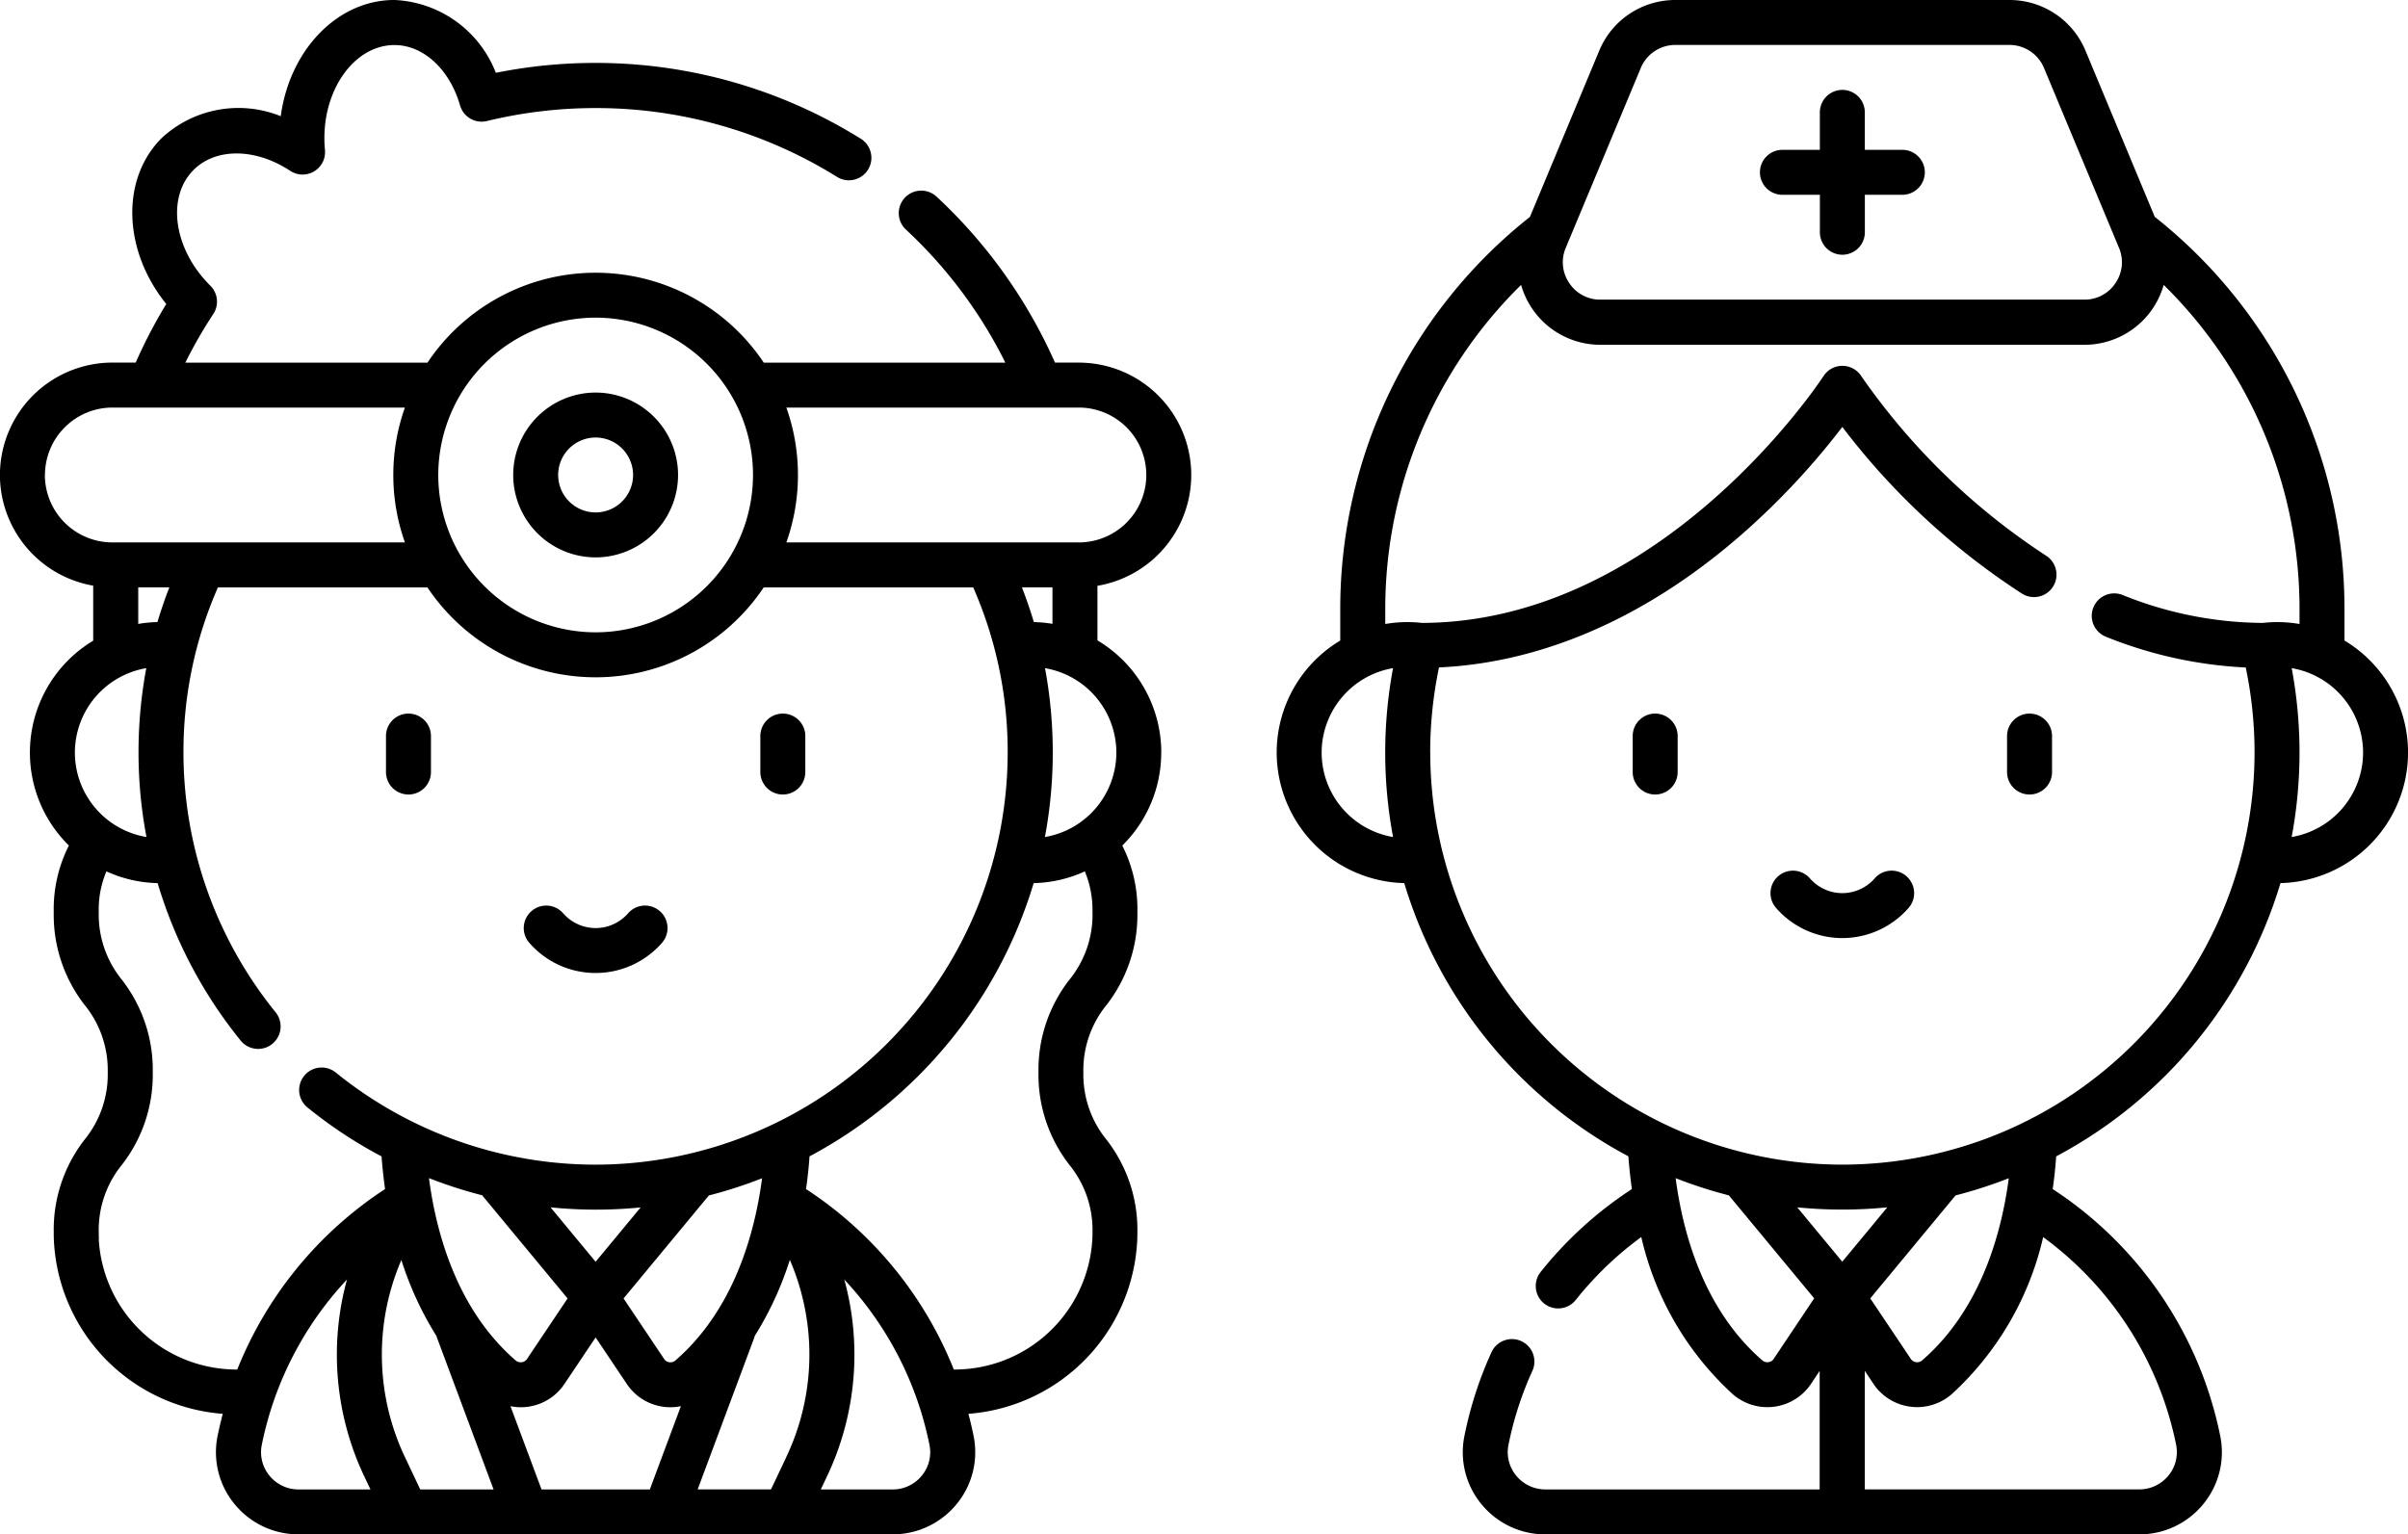
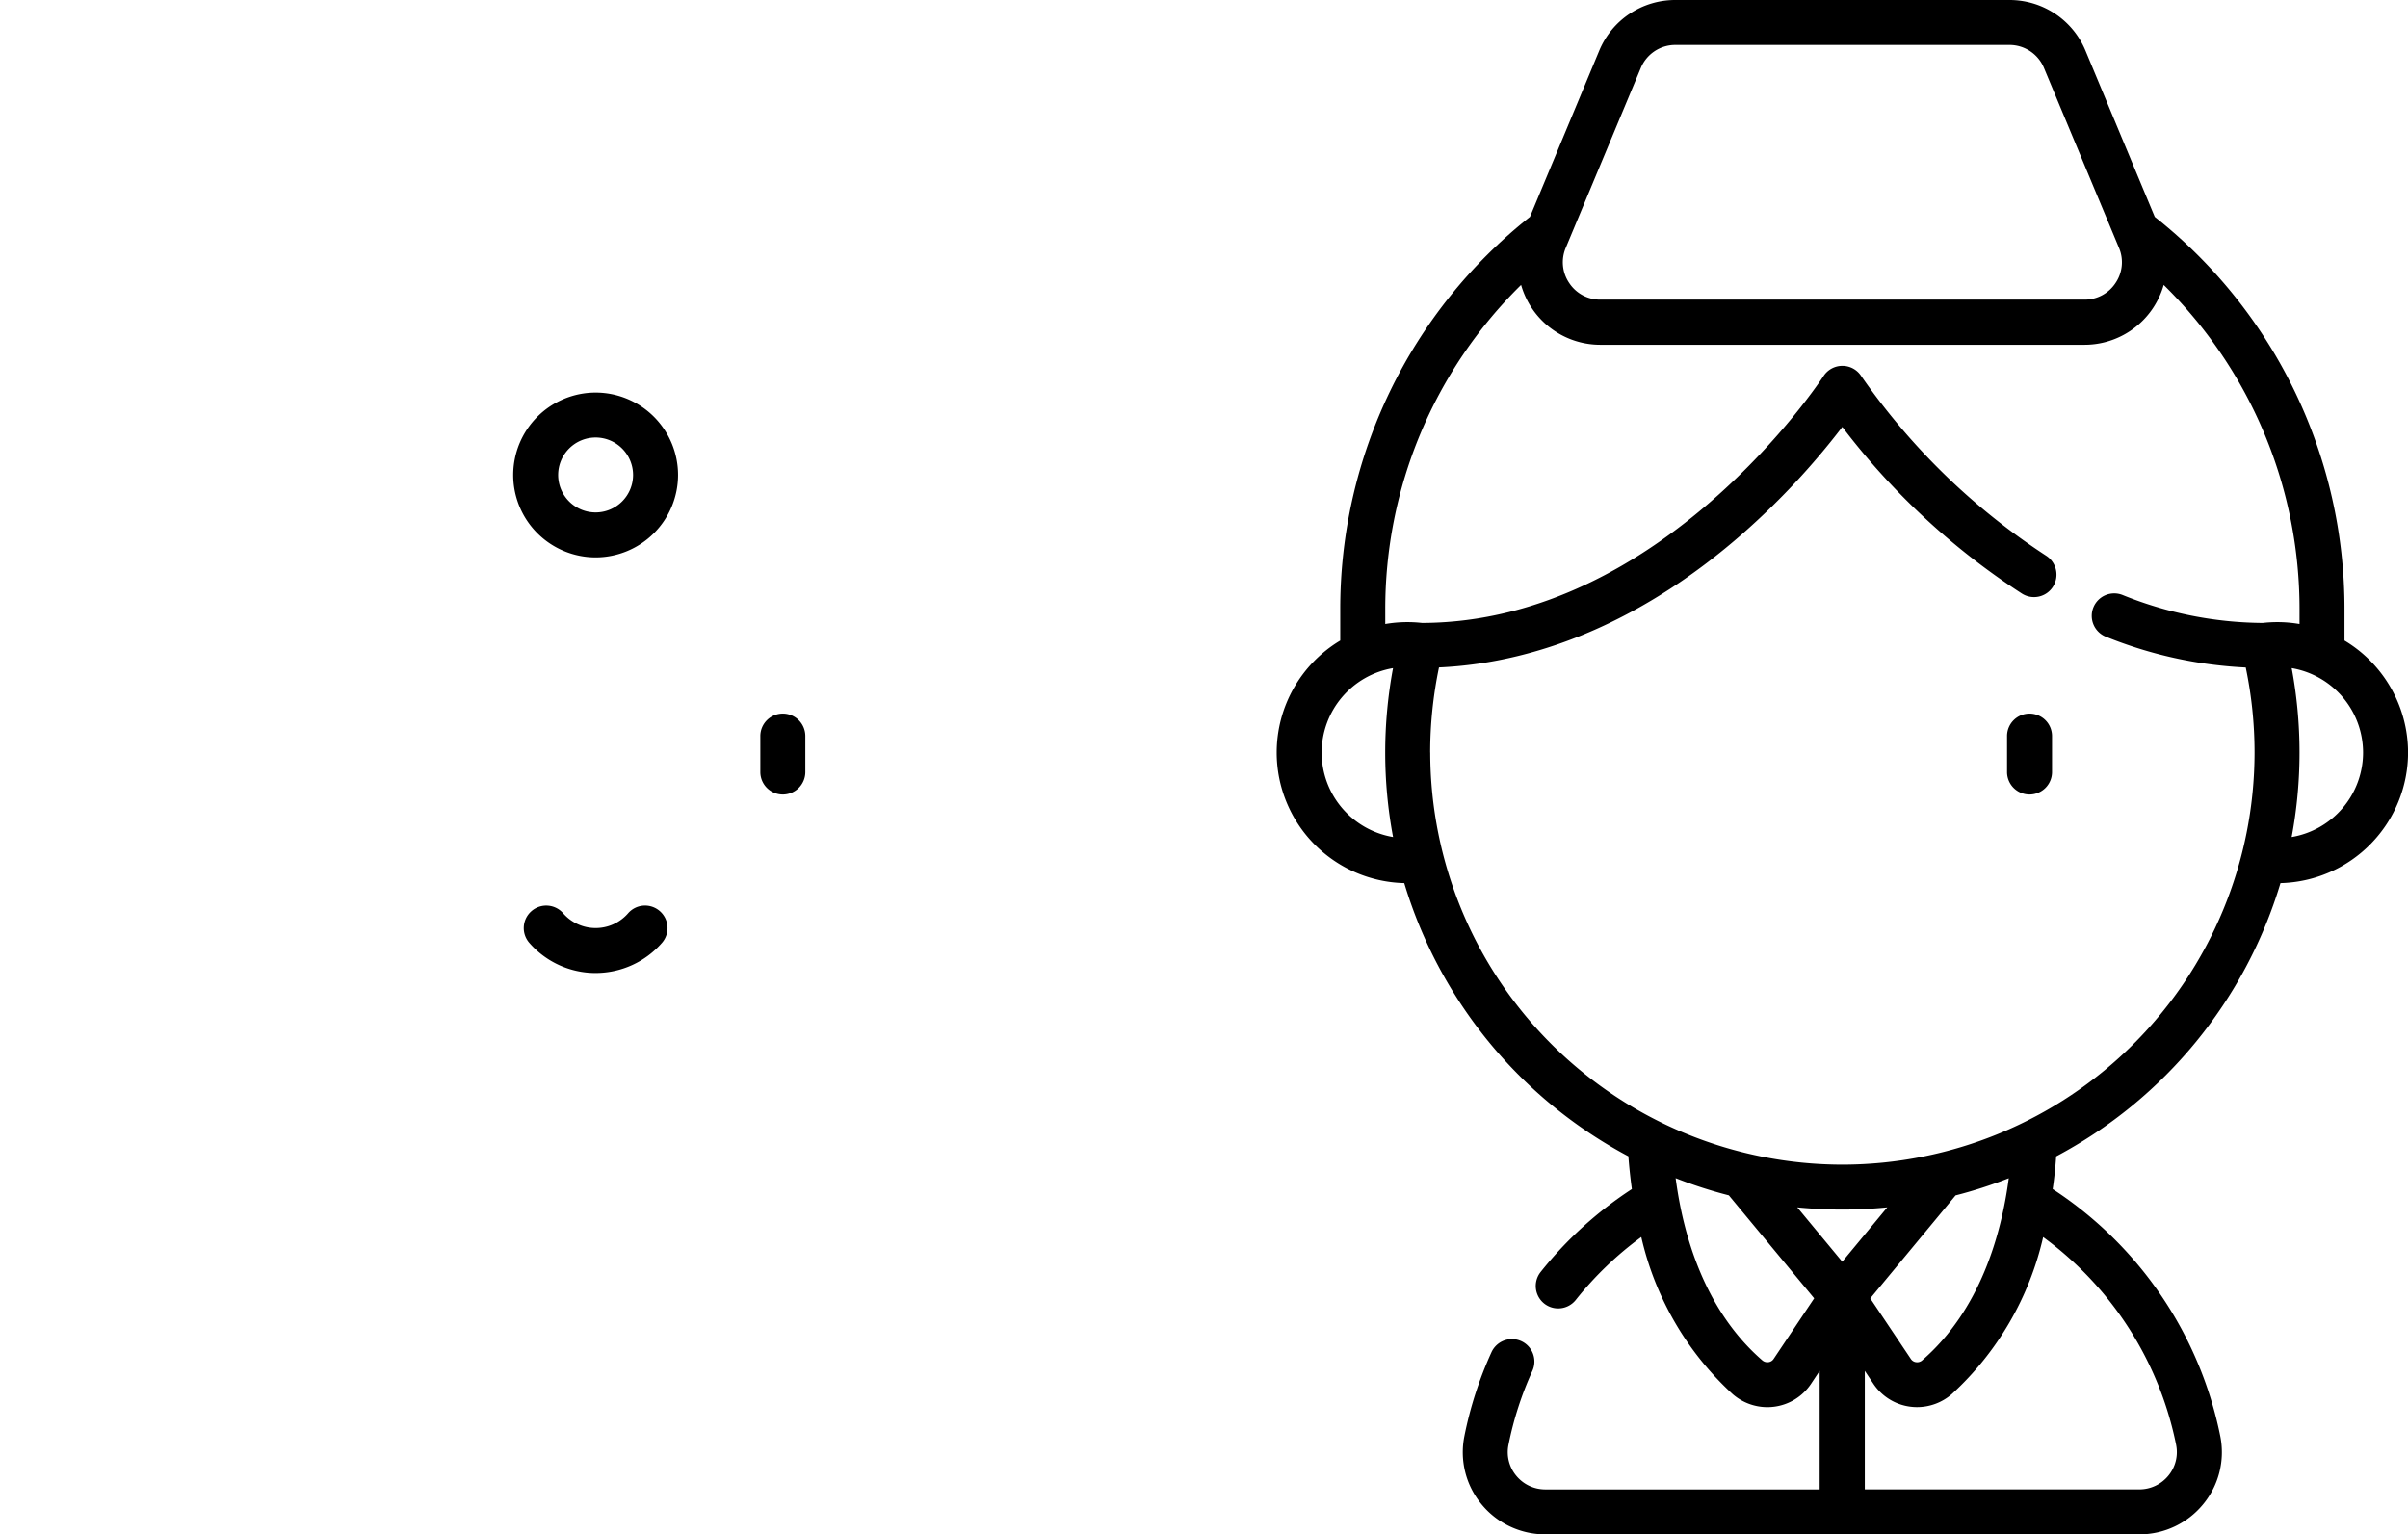
<svg xmlns="http://www.w3.org/2000/svg" id="Groupe_40" data-name="Groupe 40" width="137.925" height="87.906" viewBox="0 0 137.925 87.906">
  <g id="Groupe_38" data-name="Groupe 38">
-     <path id="Tracé_54" data-name="Tracé 54" d="M629.828-266.908a1.288,1.288,0,0,1-1.288-1.288v-2.06a1.287,1.287,0,0,1,1.288-1.288,1.287,1.287,0,0,1,1.288,1.288v2.06a1.288,1.288,0,0,1-1.288,1.288Zm0,0" transform="translate(-606.432 312.427)" />
    <path id="Tracé_55" data-name="Tracé 55" d="M723.5-266.908a1.288,1.288,0,0,1-1.288-1.288v-2.06a1.287,1.287,0,0,1,1.288-1.288,1.287,1.287,0,0,1,1.288,1.288v2.06a1.288,1.288,0,0,1-1.288,1.288Zm0,0" transform="translate(-678.661 312.427)" />
    <path id="Tracé_56" data-name="Tracé 56" d="M667.141-258.949a5.038,5.038,0,0,1-3.8-1.729,1.286,1.286,0,0,1,.125-1.816,1.286,1.286,0,0,1,1.816.125,2.462,2.462,0,0,0,1.856.845A2.459,2.459,0,0,0,669-262.37a1.287,1.287,0,0,1,1.817-.125,1.287,1.287,0,0,1,.125,1.816,5.041,5.041,0,0,1-3.8,1.729Zm0,0" transform="translate(-633.024 314.694)" />
-     <path id="Tracé_57" data-name="Tracé 57" d="M598.482-407.017a7.485,7.485,0,0,0-3.657-6.428v-3.127a6.448,6.448,0,0,0,5.374-6.349,6.446,6.446,0,0,0-6.438-6.438h-1.368a29.02,29.02,0,0,0-6.784-9.51,1.287,1.287,0,0,0-1.82.069,1.288,1.288,0,0,0,.069,1.821,26.459,26.459,0,0,1,5.691,7.621H575.713a11.585,11.585,0,0,0-9.631-5.151,11.585,11.585,0,0,0-9.631,5.151H542.583a26.269,26.269,0,0,1,1.6-2.785,1.288,1.288,0,0,0-.169-1.623l-.034-.033c-2.072-2.081-2.488-5.04-.925-6.6,1.277-1.277,3.553-1.255,5.533.052a1.289,1.289,0,0,0,1.373.029,1.286,1.286,0,0,0,.618-1.226c-.022-.235-.033-.454-.033-.671,0-2.944,1.8-5.338,4.015-5.338,1.652,0,3.16,1.388,3.754,3.453a1.288,1.288,0,0,0,1.543.9,26.321,26.321,0,0,1,6.211-.743A26.112,26.112,0,0,1,579.909-440a1.288,1.288,0,0,0,1.774-.411,1.287,1.287,0,0,0-.411-1.773,28.678,28.678,0,0,0-15.205-4.345,28.944,28.944,0,0,0-5.7.566,6.54,6.54,0,0,0-5.812-4.172c-3.279,0-6.006,2.889-6.508,6.658a6.47,6.47,0,0,0-6.819,1.251c-2.37,2.369-2.2,6.465.262,9.508a28.828,28.828,0,0,0-1.752,3.357H538.4a6.446,6.446,0,0,0-6.438,6.438,6.446,6.446,0,0,0,5.342,6.343v3.152a7.483,7.483,0,0,0-3.625,6.409,7.457,7.457,0,0,0,2.232,5.325,8.1,8.1,0,0,0-.867,3.833,8.4,8.4,0,0,0,1.767,5.3,5.908,5.908,0,0,1,1.326,3.859,5.907,5.907,0,0,1-1.326,3.859,8.4,8.4,0,0,0-1.767,5.3c0,.182,0,.362.012.538a10.471,10.471,0,0,0,9.67,9.871c-.111.423-.211.85-.3,1.281a4.674,4.674,0,0,0,.977,3.893,4.713,4.713,0,0,0,3.657,1.731H583.1a4.714,4.714,0,0,0,3.658-1.731,4.676,4.676,0,0,0,.976-3.893q-.129-.645-.3-1.281A10.469,10.469,0,0,0,597.1-379c.009-.174.013-.355.013-.538a8.4,8.4,0,0,0-1.768-5.3,5.914,5.914,0,0,1-1.326-3.859,5.912,5.912,0,0,1,1.326-3.859,8.4,8.4,0,0,0,1.768-5.3,8.013,8.013,0,0,0-.866-3.834,7.458,7.458,0,0,0,2.231-5.324Zm-6.666,4.838a26.242,26.242,0,0,0,.45-4.838,26.4,26.4,0,0,0-.444-4.837,4.913,4.913,0,0,1,4.086,4.837,4.915,4.915,0,0,1-4.091,4.838Zm-.634-12.316q-.3-1-.682-1.988h1.749v2.089a7.621,7.621,0,0,0-1.068-.1Zm2.579-12.289a3.867,3.867,0,0,1,3.863,3.863,3.867,3.867,0,0,1-3.863,3.863H577.007a11.524,11.524,0,0,0,.664-3.863,11.548,11.548,0,0,0-.664-3.863Zm-27.678-5.151a9.024,9.024,0,0,1,9.014,9.014,9.024,9.024,0,0,1-9.014,9.014,9.024,9.024,0,0,1-9.014-9.014,9.024,9.024,0,0,1,9.014-9.014Zm-31.541,9.014a3.867,3.867,0,0,1,3.863-3.863h16.753a11.525,11.525,0,0,0-.664,3.863,11.548,11.548,0,0,0,.664,3.863H538.4a3.867,3.867,0,0,1-3.863-3.863Zm5.342,6.438h1.782q-.382.982-.682,1.988a7.46,7.46,0,0,0-1.1.107v-2.1Zm.461,4.629a26.325,26.325,0,0,0-.445,4.837,26.119,26.119,0,0,0,.455,4.838,4.913,4.913,0,0,1-4.1-4.838,4.913,4.913,0,0,1,4.086-4.837Zm-2.713,32.721c-.006-.132-.01-.27-.01-.41a5.906,5.906,0,0,1,1.327-3.858,8.4,8.4,0,0,0,1.767-5.3,8.4,8.4,0,0,0-1.768-5.3,5.91,5.91,0,0,1-1.326-3.858,5.624,5.624,0,0,1,.439-2.352,7.456,7.456,0,0,0,2.934.673,26.2,26.2,0,0,0,4.757,9.022,1.288,1.288,0,0,0,1,.476,1.281,1.281,0,0,0,.811-.289,1.287,1.287,0,0,0,.188-1.811,23.657,23.657,0,0,1-5.277-14.876,23.4,23.4,0,0,1,1.974-9.465h12a11.585,11.585,0,0,0,9.631,5.151,11.585,11.585,0,0,0,9.631-5.151h12a23.4,23.4,0,0,1,1.974,9.465,23.635,23.635,0,0,1-23.607,23.607,23.659,23.659,0,0,1-14.876-5.276,1.288,1.288,0,0,0-1.812.187,1.288,1.288,0,0,0,.187,1.812,26.027,26.027,0,0,0,4.245,2.805c.042.57.107,1.2.2,1.871a22.174,22.174,0,0,0-8.465,10.339,7.911,7.911,0,0,1-7.933-7.461Zm39.378,12.467-.883,1.862h-4.2l3.228-8.656a1.308,1.308,0,0,0,.042-.137,19,19,0,0,0,2.009-4.358,13.692,13.692,0,0,1-.2,11.289ZM562.984-364.8l-1.78-4.771a3.063,3.063,0,0,0,.593.061,2.992,2.992,0,0,0,.4-.027,3,3,0,0,0,2.094-1.3l1.791-2.673,1.791,2.673a3,3,0,0,0,2.093,1.3,3,3,0,0,0,.4.027,3.009,3.009,0,0,0,.6-.062l-1.779,4.772Zm-6.946,0-.882-1.862a13.7,13.7,0,0,1-.2-11.283,19.006,19.006,0,0,0,2.014,4.361,1.158,1.158,0,0,0,.04.128l3.227,8.656Zm10.044-13.045-2.581-3.117q1.284.129,2.582.131c.87,0,1.729-.044,2.577-.127Zm-6.5-3.81,4.894,5.911-2.326,3.471a.412.412,0,0,1-.3.184.445.445,0,0,1-.354-.108c-3.332-2.891-4.539-7.232-4.96-10.439a26.262,26.262,0,0,0,3.041.981Zm11.08,9.458a.446.446,0,0,1-.354.108.413.413,0,0,1-.3-.184l-2.326-3.471,4.886-5.9a25.987,25.987,0,0,0,3.048-.985c-.42,3.186-1.624,7.539-4.958,10.433Zm-23.26,6.607a2.109,2.109,0,0,1-.443-1.756,19.492,19.492,0,0,1,4.882-9.483,16.276,16.276,0,0,0,.986,11.271l.359.758h-4.119a2.149,2.149,0,0,1-1.667-.79Zm37.362,0a2.148,2.148,0,0,1-1.667.79h-4.118l.359-.758a16.261,16.261,0,0,0,.988-11.268,19.482,19.482,0,0,1,4.88,9.481,2.109,2.109,0,0,1-.443,1.756Zm9.779-32.266A5.905,5.905,0,0,1,593.216-394a8.4,8.4,0,0,0-1.768,5.3,8.4,8.4,0,0,0,1.768,5.3,5.907,5.907,0,0,1,1.326,3.858c0,.14,0,.277-.01.41a7.909,7.909,0,0,1-7.933,7.461,22.171,22.171,0,0,0-8.466-10.34c.1-.674.161-1.3.2-1.873a26.308,26.308,0,0,0,12.839-15.654,7.417,7.417,0,0,0,2.93-.673,5.711,5.711,0,0,1,.437,2.353Zm0,0" transform="translate(-531.966 450.134)" />
    <path id="Tracé_58" data-name="Tracé 58" d="M665.093-342.441a4.727,4.727,0,0,0,4.722-4.722,4.727,4.727,0,0,0-4.722-4.721,4.727,4.727,0,0,0-4.721,4.721,4.727,4.727,0,0,0,4.721,4.722Zm0-6.868a2.149,2.149,0,0,1,2.146,2.146,2.149,2.149,0,0,1-2.146,2.146,2.149,2.149,0,0,1-2.146-2.146,2.149,2.149,0,0,1,2.146-2.146Zm0,0" transform="translate(-630.977 374.375)" />
  </g>
  <g id="Groupe_39" data-name="Groupe 39" transform="translate(73.126)">
-     <path id="Tracé_59" data-name="Tracé 59" d="M941.767-266.908a1.288,1.288,0,0,1-1.288-1.288v-2.06a1.287,1.287,0,0,1,1.288-1.288,1.287,1.287,0,0,1,1.288,1.288v2.06a1.288,1.288,0,0,1-1.288,1.288Zm0,0" transform="translate(-920.088 312.427)" />
    <path id="Tracé_60" data-name="Tracé 60" d="M1035.439-266.908a1.287,1.287,0,0,1-1.288-1.288v-2.06a1.287,1.287,0,0,1,1.288-1.288,1.287,1.287,0,0,1,1.288,1.288v2.06a1.288,1.288,0,0,1-1.288,1.288Zm0,0" transform="translate(-992.317 312.427)" />
-     <path id="Tracé_61" data-name="Tracé 61" d="M979.08-258.95a5.038,5.038,0,0,1-3.8-1.729,1.286,1.286,0,0,1,.125-1.816,1.286,1.286,0,0,1,1.816.125,2.462,2.462,0,0,0,1.856.845,2.459,2.459,0,0,0,1.855-.846,1.288,1.288,0,0,1,1.817-.124,1.287,1.287,0,0,1,.125,1.816,5.04,5.04,0,0,1-3.8,1.729Zm0,0" transform="translate(-946.679 312.694)" />
-     <path id="Tracé_62" data-name="Tracé 62" d="M973.6-421.625h2.146v2.146a1.288,1.288,0,0,0,1.288,1.288,1.288,1.288,0,0,0,1.288-1.288v-2.146h2.146a1.288,1.288,0,0,0,1.288-1.288,1.288,1.288,0,0,0-1.288-1.288H978.32v-2.146a1.288,1.288,0,0,0-1.288-1.288,1.288,1.288,0,0,0-1.288,1.288v2.146H973.6a1.288,1.288,0,0,0-1.288,1.288,1.288,1.288,0,0,0,1.288,1.288Zm0,0" transform="translate(-944.633 432.785)" />
    <path id="Tracé_63" data-name="Tracé 63" d="M908.9-399.539a7.49,7.49,0,0,0,7.307-7.478,7.487,7.487,0,0,0-3.641-6.419v-1.759A28.616,28.616,0,0,0,901.7-437.709l-3.968-9.52a4.709,4.709,0,0,0-4.358-2.905H874.238a4.71,4.71,0,0,0-4.359,2.905l-3.968,9.52a28.617,28.617,0,0,0-10.865,22.514v1.759a7.487,7.487,0,0,0-3.641,6.419,7.49,7.49,0,0,0,7.307,7.478,26.307,26.307,0,0,0,12.837,15.652c.042.572.107,1.2.2,1.877a22.082,22.082,0,0,0-5.223,4.748,1.288,1.288,0,0,0,.2,1.81,1.283,1.283,0,0,0,.8.28,1.286,1.286,0,0,0,1.009-.485,19.55,19.55,0,0,1,3.753-3.606,17.5,17.5,0,0,0,5.239,9.006,3.031,3.031,0,0,0,1.984.742,3,3,0,0,0,.4-.027,3,3,0,0,0,2.094-1.3l.5-.752v6.792H866.79a2.149,2.149,0,0,1-1.667-.79,2.109,2.109,0,0,1-.443-1.756,19.4,19.4,0,0,1,1.37-4.245,1.288,1.288,0,0,0-.637-1.706,1.288,1.288,0,0,0-1.706.638,21.962,21.962,0,0,0-1.552,4.81,4.679,4.679,0,0,0,.977,3.893,4.716,4.716,0,0,0,3.658,1.731h34.027a4.716,4.716,0,0,0,3.658-1.731,4.674,4.674,0,0,0,.977-3.893,22.132,22.132,0,0,0-9.6-14.16c.1-.671.161-1.3.2-1.872A26.3,26.3,0,0,0,908.9-399.539Zm.64-2.64a26.237,26.237,0,0,0,.45-4.838,26.279,26.279,0,0,0-.448-4.838,4.914,4.914,0,0,1,4.089,4.838,4.914,4.914,0,0,1-4.091,4.838Zm-37.28-44.06a2.139,2.139,0,0,1,1.981-1.32h19.133a2.139,2.139,0,0,1,1.981,1.321l4.294,10.3a2.112,2.112,0,0,1-.195,2.015,2.114,2.114,0,0,1-1.786.956H869.944a2.116,2.116,0,0,1-1.786-.956,2.113,2.113,0,0,1-.195-2.015ZM853.98-407.017a4.914,4.914,0,0,1,4.089-4.838,26.371,26.371,0,0,0-.448,4.838,26.237,26.237,0,0,0,.45,4.838,4.914,4.914,0,0,1-4.091-4.838Zm6.217,0a23.774,23.774,0,0,1,.505-4.879c5.975-.272,11.965-2.906,17.386-7.661a42.612,42.612,0,0,0,5.715-6.117,40.651,40.651,0,0,0,10.292,9.55,1.288,1.288,0,0,0,1.776-.4,1.288,1.288,0,0,0-.4-1.776,38.441,38.441,0,0,1-10.581-10.283,1.288,1.288,0,0,0-1.083-.592,1.29,1.29,0,0,0-1.084.592c-.09.141-9.21,14.086-22.972,14.137l-.021,0a7.539,7.539,0,0,0-.841-.047,7.465,7.465,0,0,0-1.265.109v-.8a26.026,26.026,0,0,1,7.78-18.627,4.732,4.732,0,0,0,.614,1.33,4.715,4.715,0,0,0,3.929,2.1h27.721a4.714,4.714,0,0,0,3.929-2.1,4.732,4.732,0,0,0,.614-1.33,26.026,26.026,0,0,1,7.78,18.627v.8a7.465,7.465,0,0,0-1.265-.109,7.512,7.512,0,0,0-.841.047l-.022,0a21.732,21.732,0,0,1-8.007-1.6,1.288,1.288,0,0,0-1.674.717,1.288,1.288,0,0,0,.718,1.674,24.458,24.458,0,0,0,8.01,1.763,23.76,23.76,0,0,1,.505,4.879A23.634,23.634,0,0,1,883.8-383.41,23.634,23.634,0,0,1,860.2-407.017ZM883.8-377.849l-2.578-3.113c.849.083,1.709.127,2.579.127s1.729-.044,2.577-.127Zm-3.931,5.572a.412.412,0,0,1-.3.184.445.445,0,0,1-.354-.108c-3.331-2.89-4.538-7.231-4.959-10.434a25.871,25.871,0,0,0,3.048.985l4.887,5.9Zm23.055,4.927a2.11,2.11,0,0,1-.443,1.756,2.148,2.148,0,0,1-1.667.79H885.091v-6.791l.5.751a3,3,0,0,0,2.094,1.3,3,3,0,0,0,.4.027,3.031,3.031,0,0,0,1.984-.742,17.5,17.5,0,0,0,5.238-9,19.544,19.544,0,0,1,7.618,11.911ZM888.383-372.2a.443.443,0,0,1-.353.108.415.415,0,0,1-.3-.184l-2.326-3.471,4.886-5.9a25.807,25.807,0,0,0,3.048-.985c-.421,3.2-1.628,7.543-4.959,10.433Zm0,0" transform="translate(-851.405 450.134)" />
  </g>
</svg>